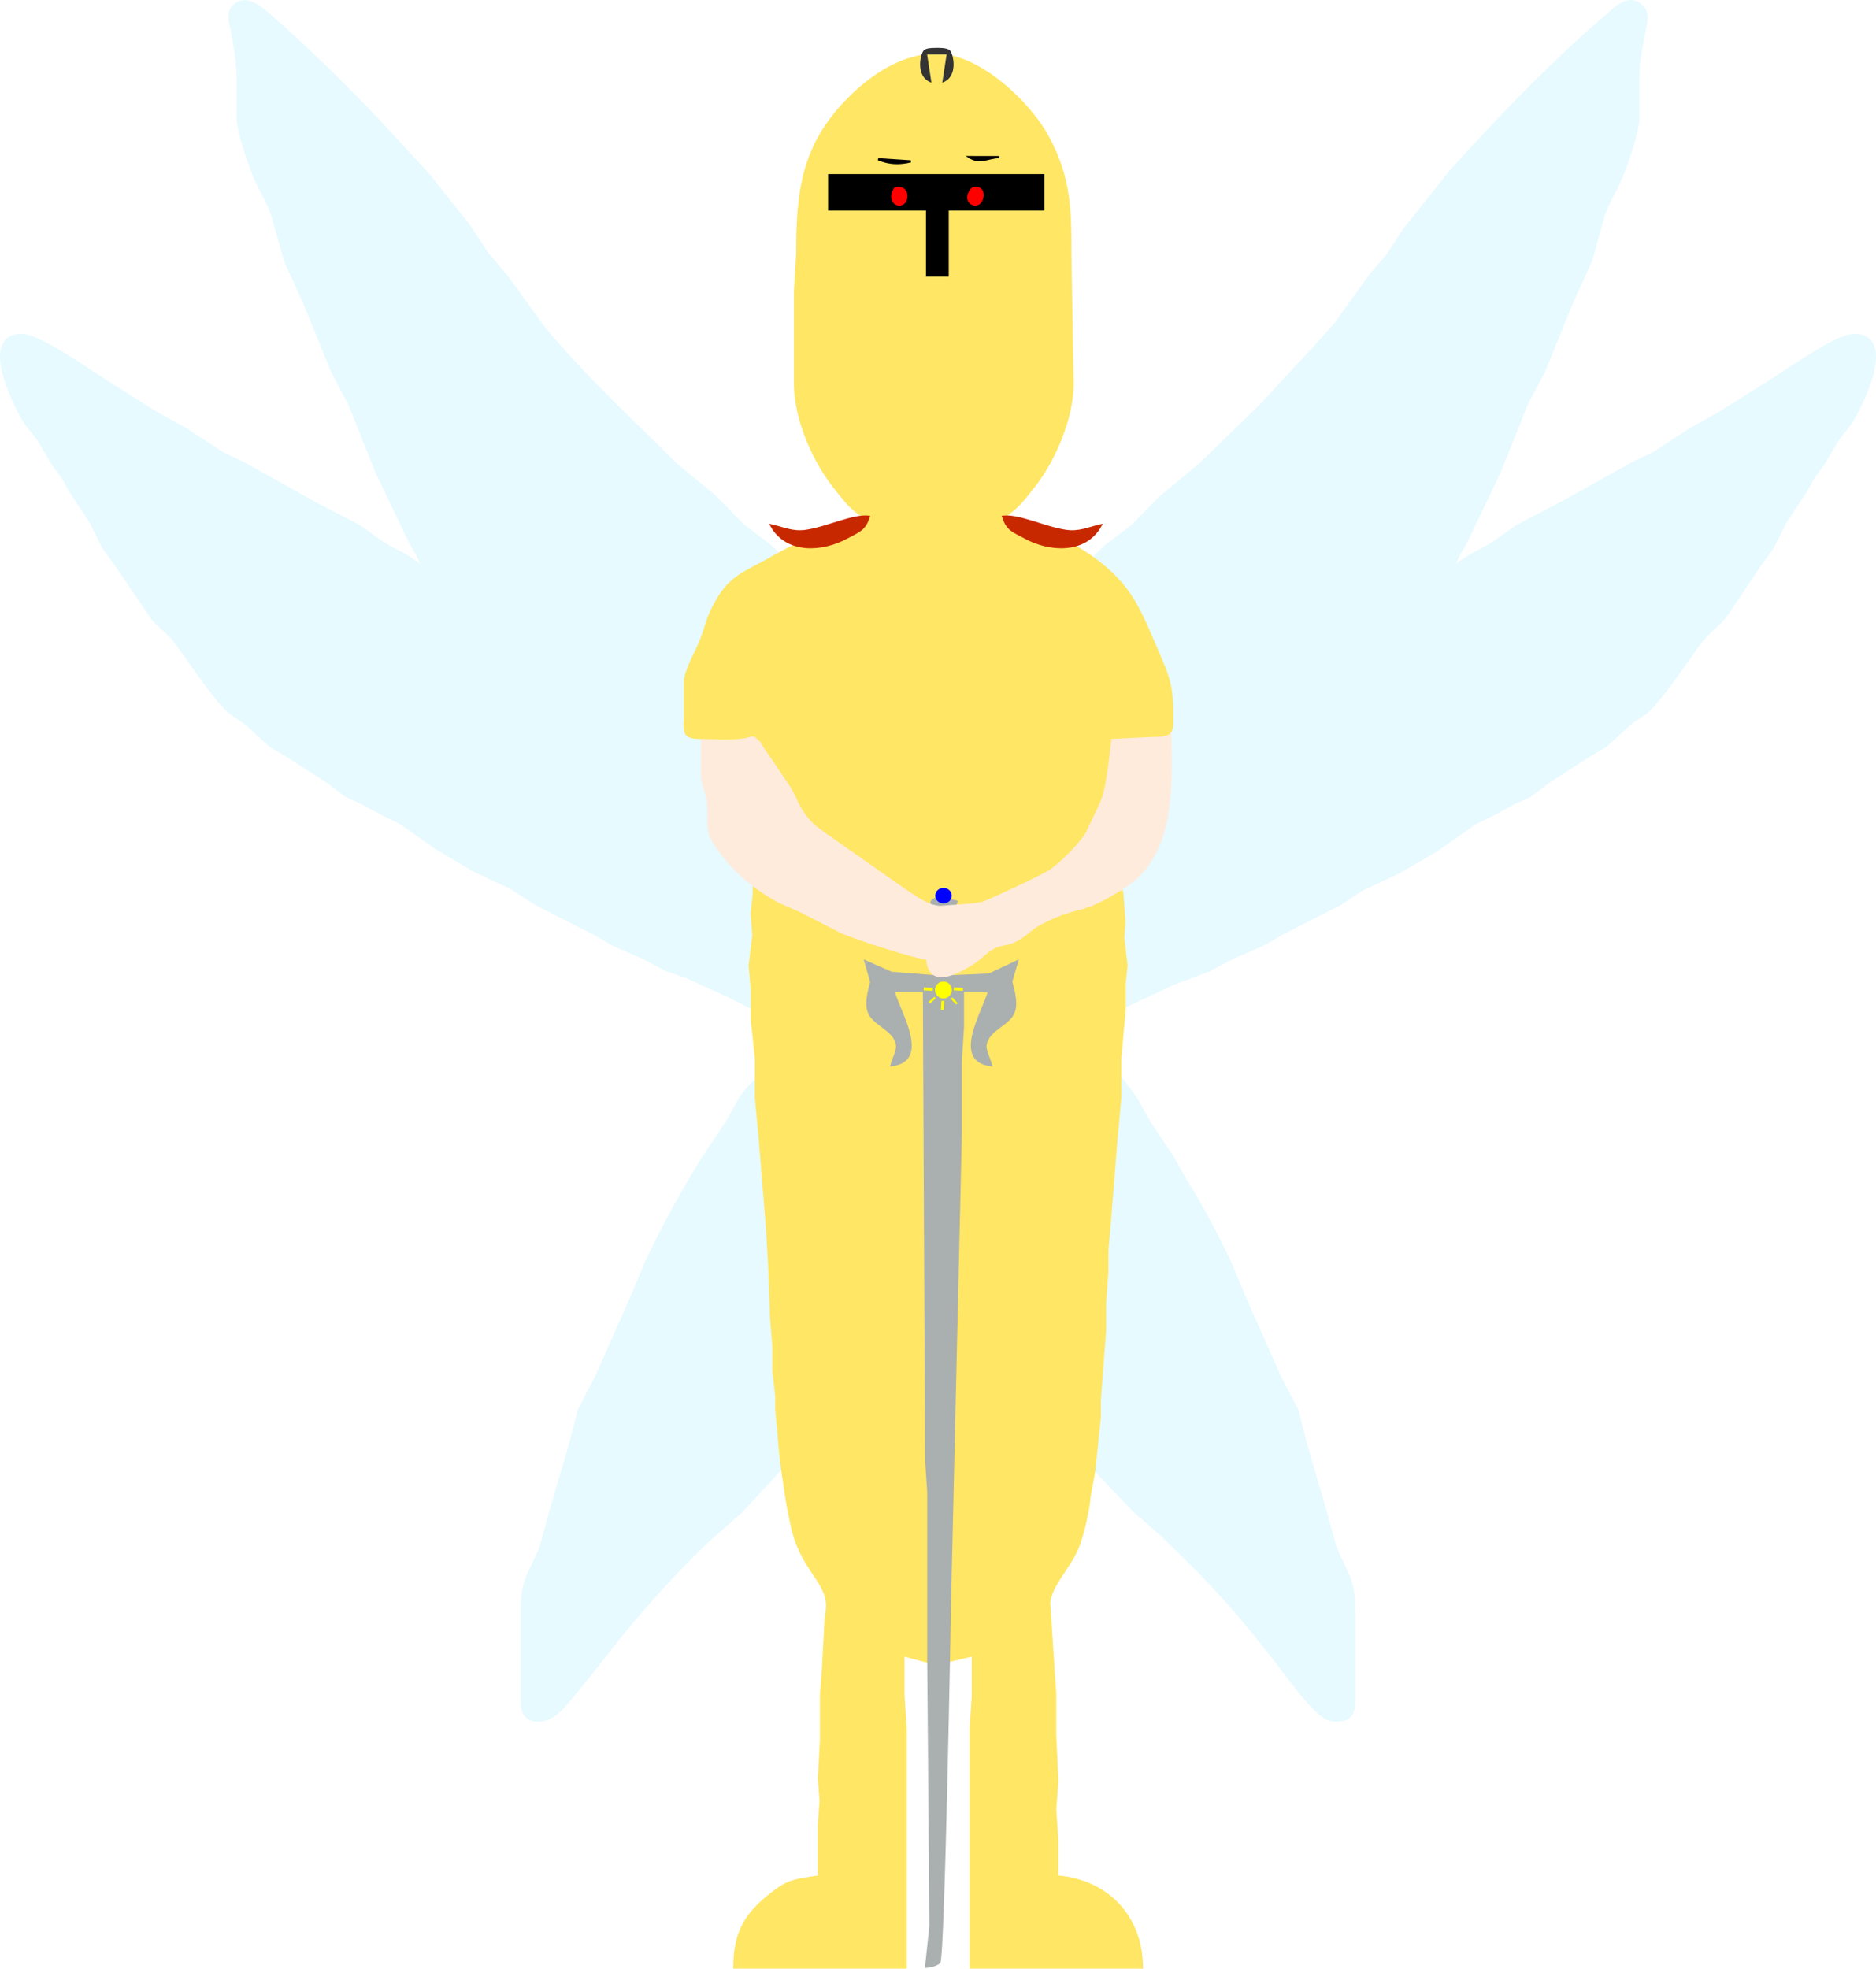
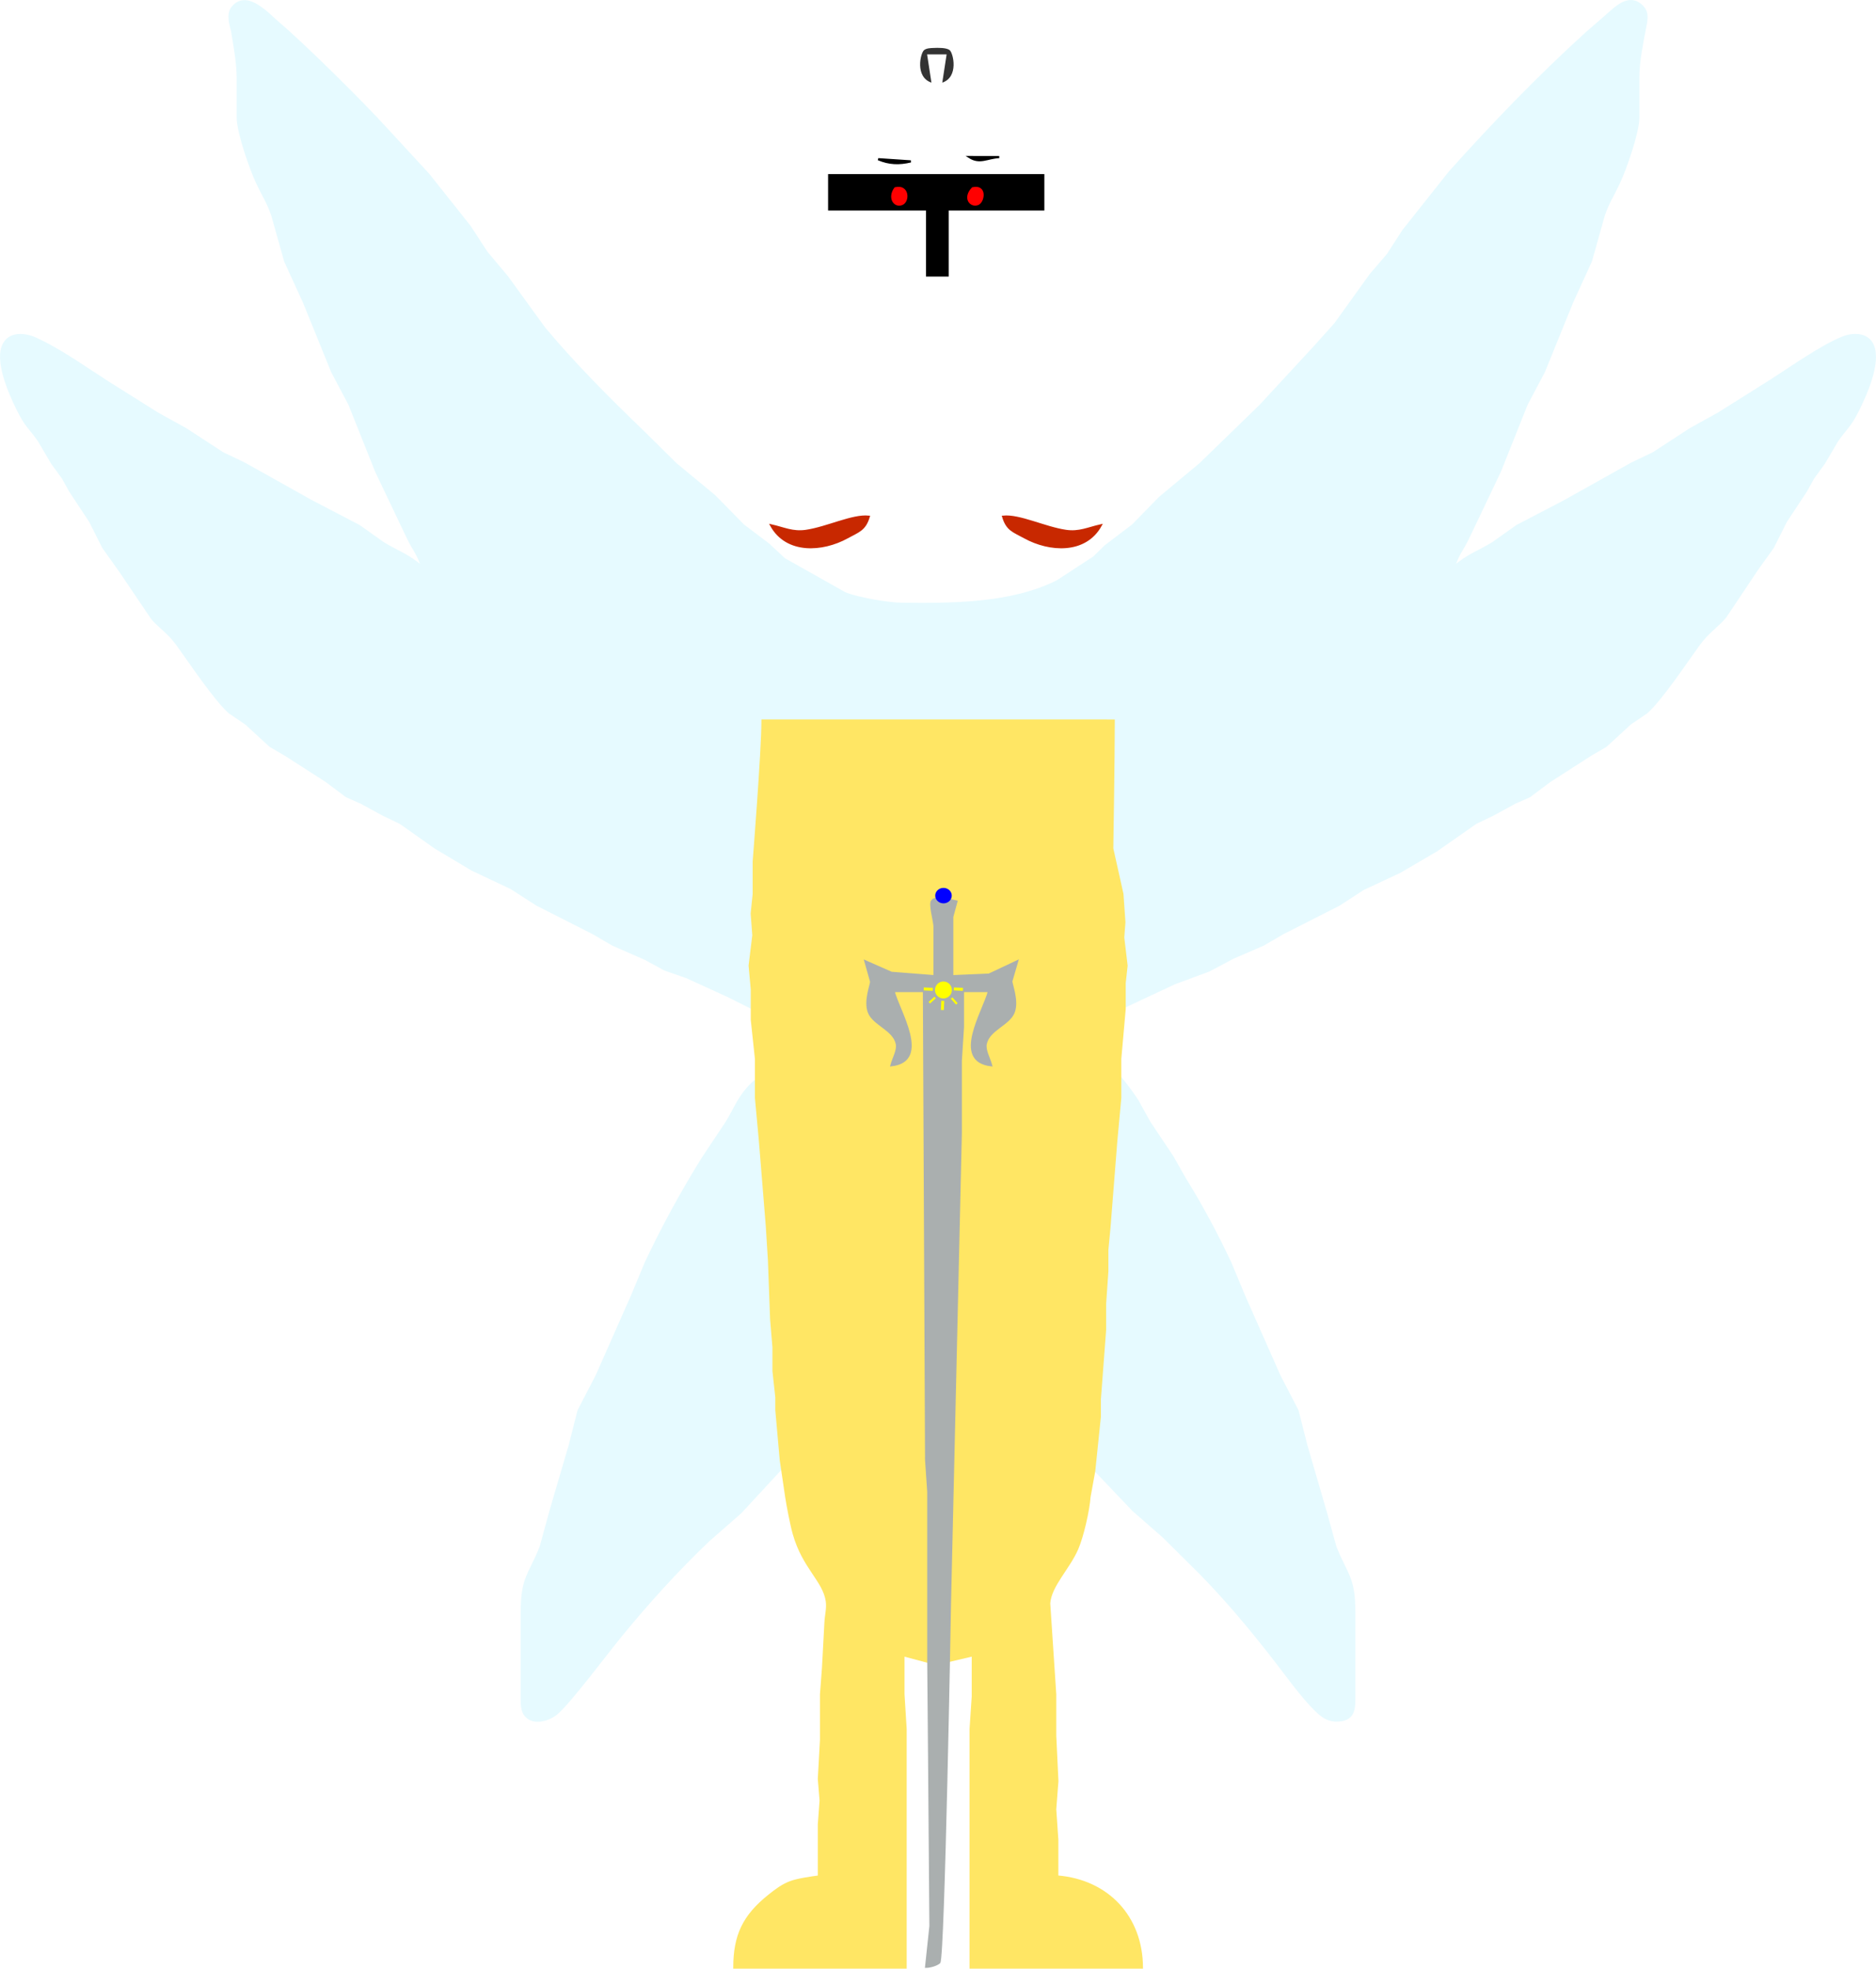
<svg xmlns="http://www.w3.org/2000/svg" width="553.8" height="580.949" viewBox="0 0 1730.625 1815.463">
  <path d="M389.344 522.786c-13.96-11.76-21.82-13.4-36-22.08l-22-15.64-44-22.94-62-34.7-20-9.56-34-22.16-26-14.4-46-28.88c-21.58-13.76-42.7-29.22-66-40-9.54-4.4-23.56-6.26-29.66 4.58-8.44 15.02 5.3 45.7 12.18 59.78 8.26 16.9 11.06 16.74 20.24 30l11.72 20 10.16 14 6.66 12 18.5 28 12.06 24 15.68 22 29.5 43.66c7.54 8.68 14.64 12.3 23.4 24.34 11.14 15.32 34.5 50.44 47.98 62.3l15.02 10.18 22.56 20.7 14 8.14 37.66 24.2 18.68 13.98 13.66 6.06 20 10.88 16 7.7 32 22.62 34 20.32 36 17 24 15.42 52 26.38 18 10.48 30 13.14 18 9.82 20 6.94 38 17.36 42 21c11.66 6.3 20.66 12.88 34 15.38-11.76 24.88-43.22 34.48-53.42 44.42-12.16 11.86-15.44 22.28-23.5 35.58l-22.62 34c-19.1 30.84-36.76 63.12-52.22 96l-12.48 30-32.74 74-16.62 32-8.12 32-17.02 58-9.9 36c-10.64 26.4-17.3 27.7-17.36 60v76c0 5.26-.44 13 2.34 17.54 6.44 10.54 21.96 6.34 29.66 0 11.82-9.72 46.36-55.94 59.16-71.54 25.5-31.12 51.7-60.06 80.84-87.92l29.98-26.26 44.1-47.74 37.92-34.1c33.36-32.44 43.5-42.12 84-65.96 5.58-3.28 25.8-16.3 30-17.3 9.64-2.32 17.46 10.08 24.06 16.12l56.78 58.9 18.98 16.3 22.52 25.96 43.74 45.92 27.92 24.42 33.92 33.64c29.34 29.94 55.8 62.58 81.02 96.02 7.3 9.66 23.46 30.58 33.06 36.52 4.34 2.7 8.92 3.64 14 3.24 14.74-1.2 13.98-12.3 14-23.76v-76c-.06-32.3-6.72-33.6-17.36-60l-8.88-32-18.04-62-8.12-32-16.62-32-32.74-74-12.48-30c-12.58-26.76-26.54-52.94-42.16-78l-11.32-20-21.36-32-11.12-20c-14.16-21.7-38.86-49.12-59.8-64l94-43.96 32-11.88 22-11.66 28-12.14 18-10.48 52-26.38 22-14.34 34-15.9 34-19.9 36-25.22 16-7.7 20-10.88 13.66-6.06 18.68-13.98 37.66-24.2 14-8.14 22.56-20.7 15.02-10.18c13.48-11.86 36.84-46.98 47.98-62.3 9.28-12.76 17.84-17.34 24.92-26.18l29.3-43.82 14.36-20 12.06-24 18.5-28 6.66-12 10.16-14 11.72-20c8.22-11.88 11.78-13.18 19.24-28 7.3-14.52 20.54-43.92 14.04-59.92-4.76-11.7-18.58-11.48-28.52-7.36-20.12 8.34-47 27.5-66 39.64l-48 30.16-26 14.4-34 22.16-20 9.56-62 34.7-44 22.94-22 15.64c-14.18 8.68-22.04 10.32-36 22.08 3.38-11.54 7.66-15.56 12.72-26l29.56-62 24.74-62 15.88-30 26-64 17.36-38 11.82-42c3.88-11.74 9-19.32 14-30 6.08-13 17.74-46.26 17.92-60v-38c.06-14.14 3.32-30.02 6-44 1.42-7.46 3.6-15.1-2.62-21.14-12.26-11.86-24.66 1.82-33.56 9.54l-17.82 15.46c-44.26 40.22-86.24 83.76-126.16 128.32l-42.7 53.82-14.18 22-15.94 18.56-32.66 45.44-19.78 22-49.14 53.16-55.62 54-37.24 31-24.92 25.5-25.32 19.24-10.52 10.32-33.82 22.04c-42.64 21.36-97.28 21.28-144 20.74-12.52-.16-40.62-5-52-9.76l-55.92-31.5-14.26-13.32-23.48-17.76-26.68-27.14-35.48-29.36-30.76-30.34c-31.54-30.36-62.4-61.26-90.54-94.82l-34.56-47.66-18.76-22.34-15.64-24-38.08-47.92-39.6-42.92c-20.76-22.92-74.88-76.52-98.24-96.28-10.02-8.48-29.76-31.44-43.2-14.42-4.38 6.24-1.74 14.56 0 21.54 2.38 14.56 5.18 29.16 5.2 44v36c.18 13.74 11.84 47 17.92 60 5 10.68 10.12 18.26 14 30l11.82 42 17.36 38 26 64 15.88 30 24.74 62 29.56 62c5.06 10.44 9.34 14.46 12.72 26zm2 0v2l-2-2h2zm950 0v2l-2-2h2zm-606 452v2l-2-2h2zm-6 4v2l-2-2h2zm54 312v2l-2-2h2z" fill="#e6faff" stroke="#e6faff" stroke-width="2" />
  <path d="M703.423 664.466c.02 27.98-8.08 130-8.08 130v30l-1.86 18 1.52 20-3.42 28 2 22v28l3.84 36v36l3.68 40 6.32 78 2 32 2 54 2.16 26v22l2.64 24v12l4.08 45.98 5.02 34.02c1.24 8.22 4.68 26 6.96 34 8.88 31.34 27.58 42.94 30.46 62 1 6.66-.96 13.32-1.24 20l-2.26 42-1.82 24v42l-2 36 1.64 20-1.64 22v48c-7.16.94-19.48 2.7-26 5.12-7.64 2.82-13.7 7.46-20 12.5-23.5 18.82-31.92 36.68-32 66.38h158v-220l-2-32v-36l30 8 34-8v38l-2 30v220h158c-.14-46.68-31.46-80.2-78.08-84v-34l-1.92-28 2-26-2-42v-38l-5.56-84c1.32-16.34 17.94-32 25.82-50 5.04-11.56 10.46-35.4 11.38-48l4.36-24 5.16-50v-16l4.84-64v-24l2.08-30v-20l1.92-20 6.32-80 3.68-40v-36l4.08-46v-24l1.76-16-3.1-26 1.08-14-1.82-26-9.375-42.063s1.375-84.057 1.375-117.937z" fill="#ffe664" stroke="#ffe664" stroke-width="2" />
  <path d="M862.096 900.222l-39.76-3.11-24-10.583 5.3 18.74c-.04 3.071-6.08 17.88-2.1 28.19 4.44 11.482 23.14 15.825 25.82 29.362 1.14 5.751-3.4 13.44-5.02 19.562 36.32-4.206 6.32-50.45 2-68.467h28l2 432.324 2 29.343v154.542l.781 91.539 1.219 154.548-4 37.563c3.58-.039 9.23-1.605 12.13-3.894 4.14-3.286 9.87-330.618 9.87-330.618l10-434.28V978.47l2-31.3v-33.255h24c-4.32 18.016-34.32 64.261 2 68.467-1.62-6.123-6.16-13.81-5.02-19.562 2.68-13.537 21.38-17.88 25.82-29.363 4-10.368-2.14-25.607-2.2-28.502l5.4-18.427-26 12.245-33.88 1.448v-54.696l3.88-14.163c-5.24-.958-18.214-5.367-22.174-.828-3.28 2.25 2.154 19.217 1.934 24.694z" fill="#aaafaf" stroke="#aaafaf" stroke-width="1.977" />
-   <path d="M1027.423 664.466c0 11.84-5.32 54.9-8.32 66-2.06 7.6-3.88 11.06-7.18 18l-9.46 20c-5.98 9.88-25.14 29.54-35.04 35.28-12.46 7.24-49.54 24.34-60 28.42-6.2 2.44-28.96 3.04-38 4.04-11.56 1.28-26.64-10.18-36-16.4l-60-42.08c-7.72-5.74-19.42-12.94-25.64-19.44-10.94-11.46-12.26-19.7-19.28-31.82l-24.4-36c-14.68-22.56-10.52-25.9-28.68-26h-27.82v52c1.58 12.96 5.6 13.92 5.82 30 .1 7.86-.56 16.48 2.04 24 2.72 7.94 9.52 15.36 14.66 22 11.94 15.4 31.84 30.54 49.3 39.46l20 8.78 36 18.48c13.34 6.5 73.78 25.28 80 24.9 1.56 26.58 25.78 14.18 40 5.68 9.58-5.72 13.72-12.2 22-16.16 8-3.82 12.94-1.94 22-7.42 11.88-7.2 9.78-9.98 30-19.1 27.92-12.6 27.56-4 66-27.86 52.64-32.68 44-103.52 44-156.76z" fill="#ffebdc" stroke="#ffebdc" stroke-width="2" />
-   <path d="M797.423 476.466c-9.68 9-26.96 19.96-40 22.94l-20 2.32c-7.72 2.2-22.54 10.88-30 15.02-19.32 10.72-33.24 15.14-45.3 35.72-9.94 16.92-9.48 22.28-15.62 38-4.82 12.3-11.6 22.38-14.62 36v36c-.46 3.88-.96 11.44 1.52 14.52 3.22 3.98 11.36 3.46 16.02 3.48 10.12.06 37.98 2.06 45.34-3.48 4.2-3.16-2.26 4.56 0 0l23.41 20.355 291.188 3.125-4.438-21.063 18.5 1.063 40-1.92c4.74-.24 12.72.52 16.02-3.56 2.48-3.08 1.98-10.64 1.98-14.52.06-31.8-4.82-39.06-17.16-68-15.6-36.6-24.68-55.9-58.84-79.92-5.1-3.58-14.1-9.48-20-11.08l-22-2.58c-12.46-3.54-28.6-13.68-38-22.42 12.52-6.74 19.66-17.02 28.38-28 19-23.88 35.58-63.2 35.62-94l-2-120c-.06-41.34-.28-70.26-20.62-108-17.3-32.1-62.84-75.04-101.38-75.98-31.56-.76-60.48 18.46-82 39.98-43.5 43.5-47.9 86.04-48 144l-2 34v86c.04 32.04 17.3 71.34 37.22 96 8.64 10.68 14.46 19.36 26.78 26z" fill="#ffe664" stroke="#ffe664" stroke-width="2" />
  <path d="M764.97 161.587v31.5h90.3v60.9h18.9v-60.9h88.2v-31.5h-197.4z" stroke="#000" stroke-width="2.1" />
  <path d="M894.175 144.819c9.78 6.32 16.53.547 27.61.047zm-84 2c10.02 4.28 19.52 4.54 30 2z" stroke="#000" stroke-width="2" />
  <path d="M711.423 484.466c14.28 25.92 47.36 23.6 70 11.18 10.54-5.8 16.36-6.96 20-19.18-15.08-1.54-38.32 10.26-58 13.12-12.14 1.76-20.38-2.5-32-5.12zm214-8c3.64 12.22 9.46 13.38 20 19.18 22.64 12.42 55.72 14.74 70-11.18-11.62 2.62-19.86 6.88-32 5.12-19.68-2.86-42.92-14.66-58-13.12z" fill="#c82800" stroke="#c82800" stroke-width="2" />
  <path d="M825.844 173.655c-6.32 8.62-.66 17.28 6.22 14.52 6.32-2.52 5.96-17.54-6.22-14.52zm71.42 0c-8.62 9.06-1.62 17.1 4.8 14.52 5.38-2.14 7.84-17.46-4.8-14.52z" fill="red" stroke="red" stroke-width="2" />
  <path d="M869.412 490.192a24126634405.482 24126634405.482 0 000 0z" opacity=".5" fill="none" stroke="#000" stroke-width="2.643" />
  <ellipse cx="870.379" cy="825.925" rx="6.6" ry="6.094" fill="#00f" stroke="#00f" stroke-width="2.064" />
  <circle cx="870.313" cy="912.926" r="6.25" fill="#ff0" stroke="#ff0" stroke-width="3.125" />
  <path d="M860.547 912.342l-8.399-.39M888.336 912.342l-8.399-.39M869.336 931.383l.39-8.398" fill="#ff0" stroke="#ff0" stroke-width="2.734" />
  <path d="M862.648 919.894l-5.374 4.814M877.867 920.395l4.813 5.374" fill="#ff0" stroke="#ff0" stroke-width="1.953" />
  <path d="M859.258 76.182l-4-26h18l-4 26c15.38-5.1 10.16-27.3 6.8-29.96-3.04-2.4-10.98-2.16-14.8-2-2.82.12-6.46.16-8.8 2-3.36 2.66-8.58 24.86 6.8 29.96z" fill="#333" />
</svg>